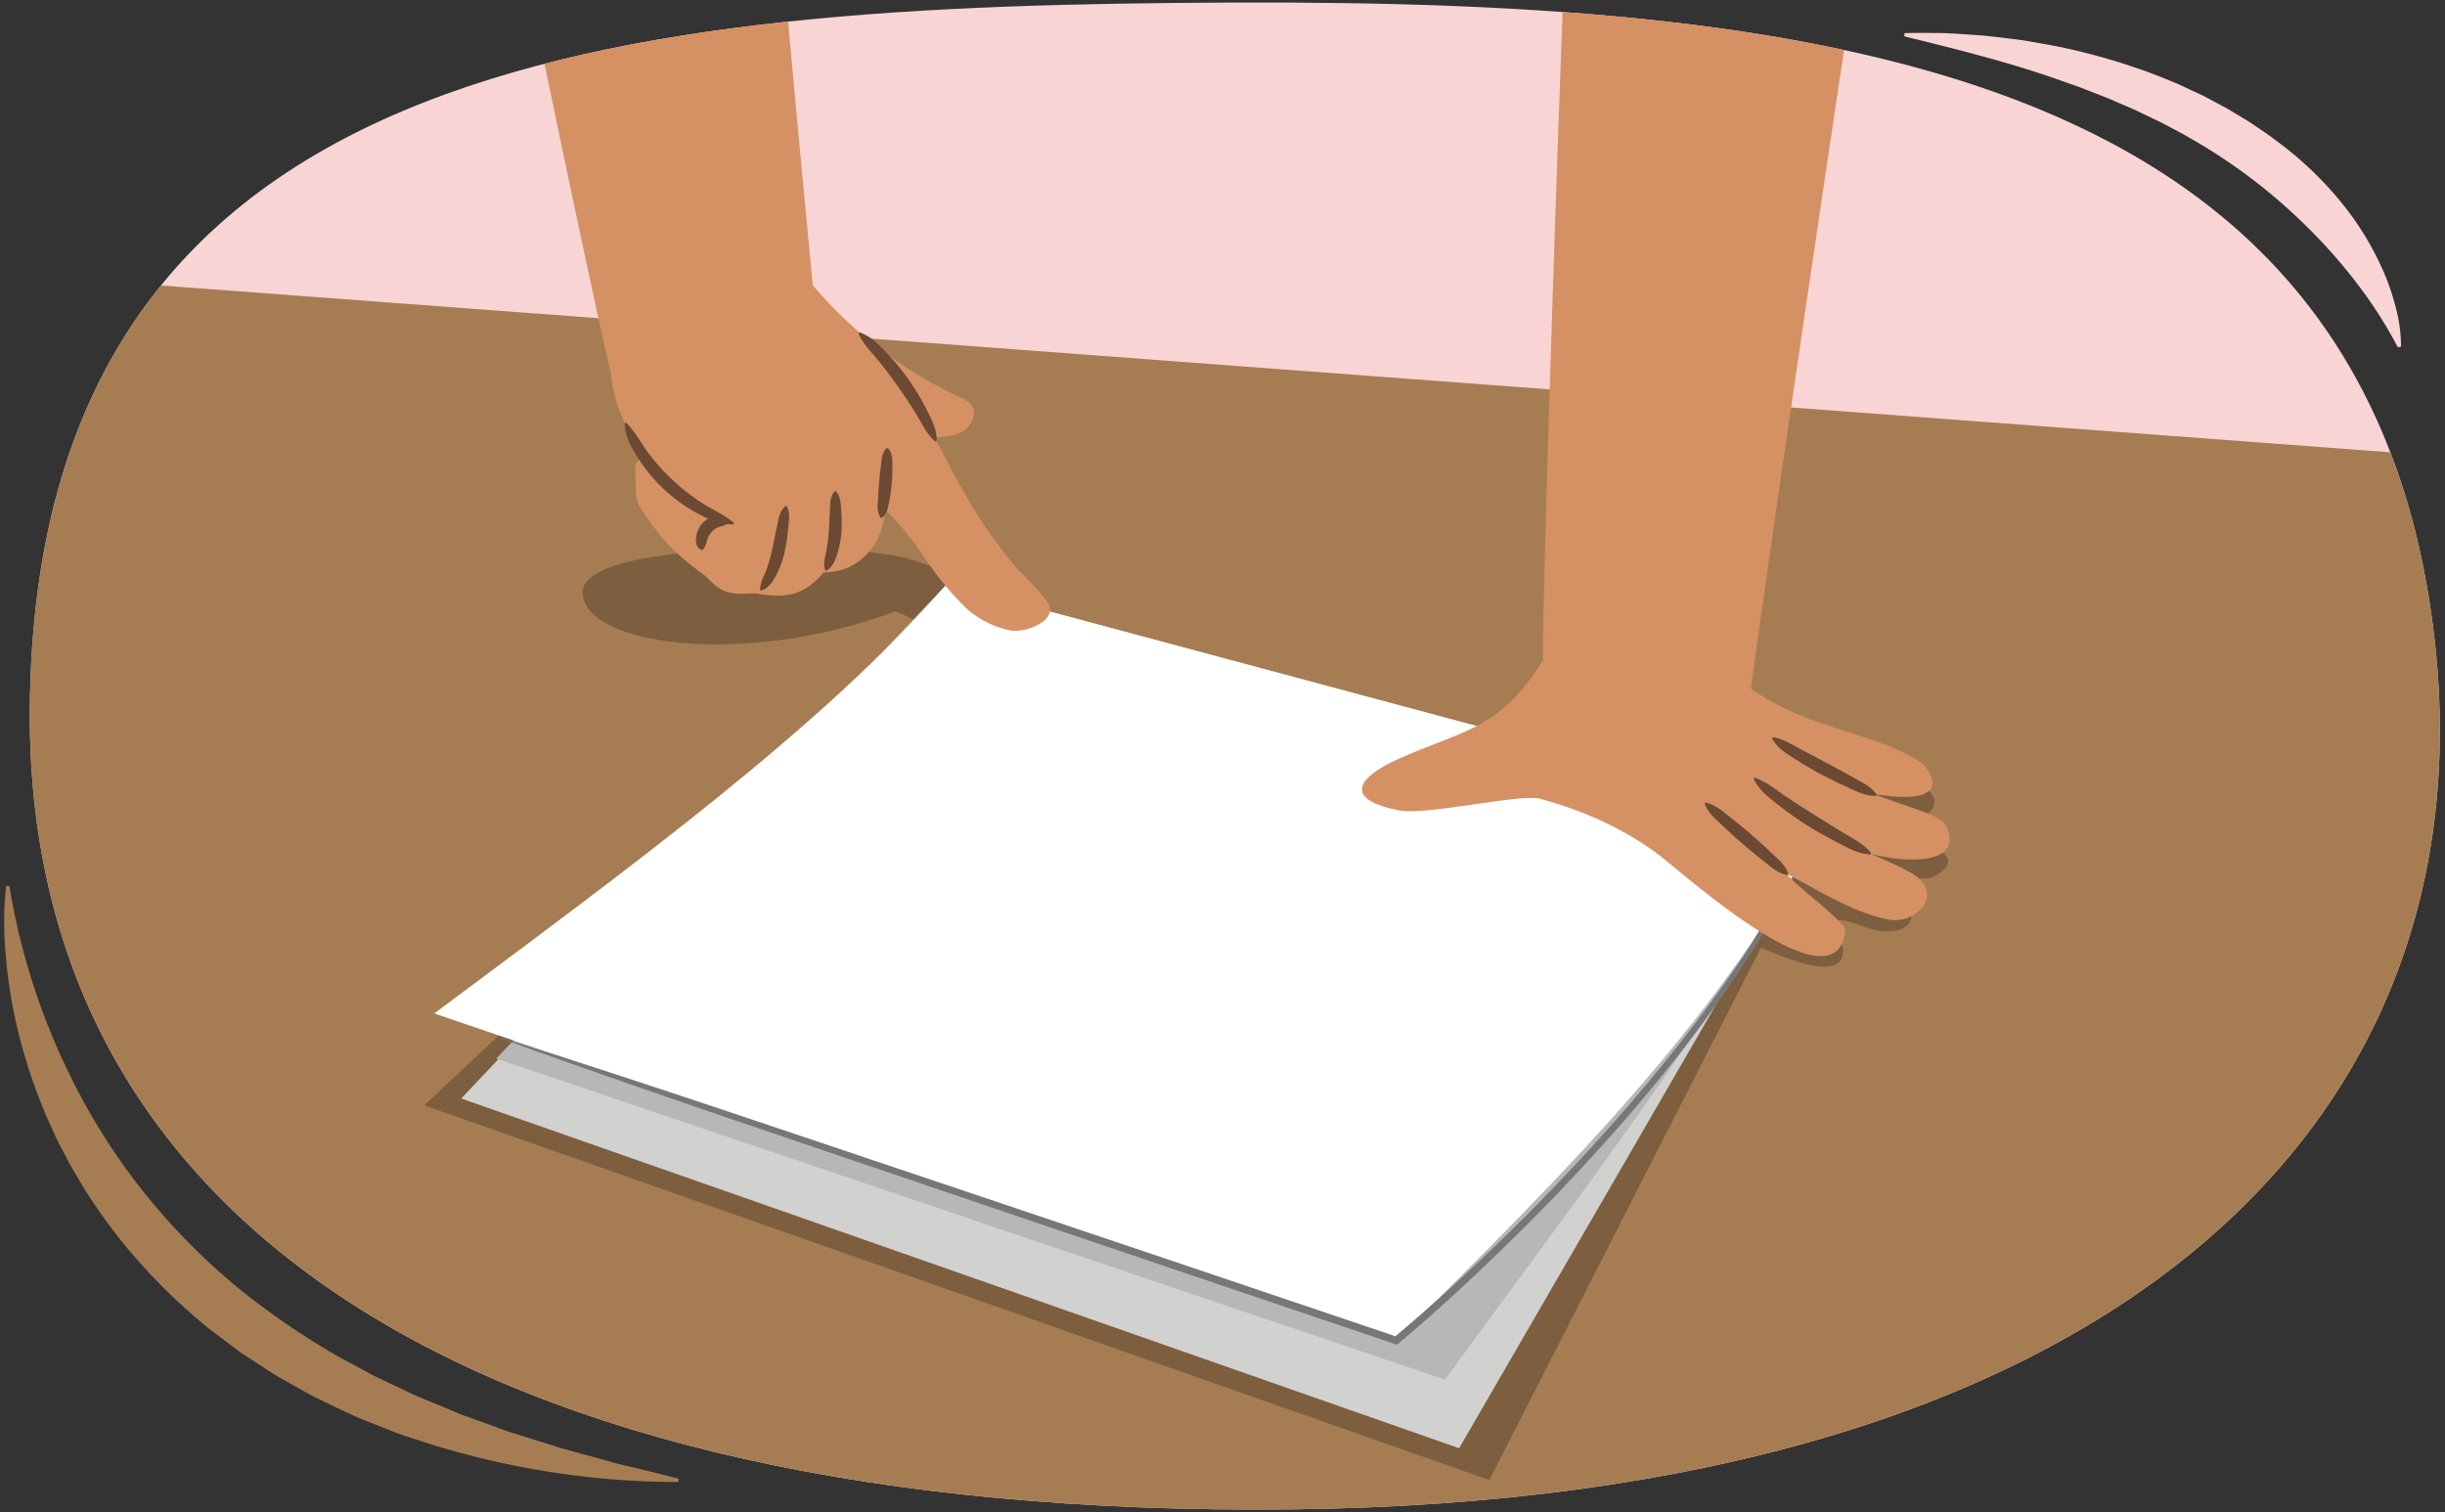
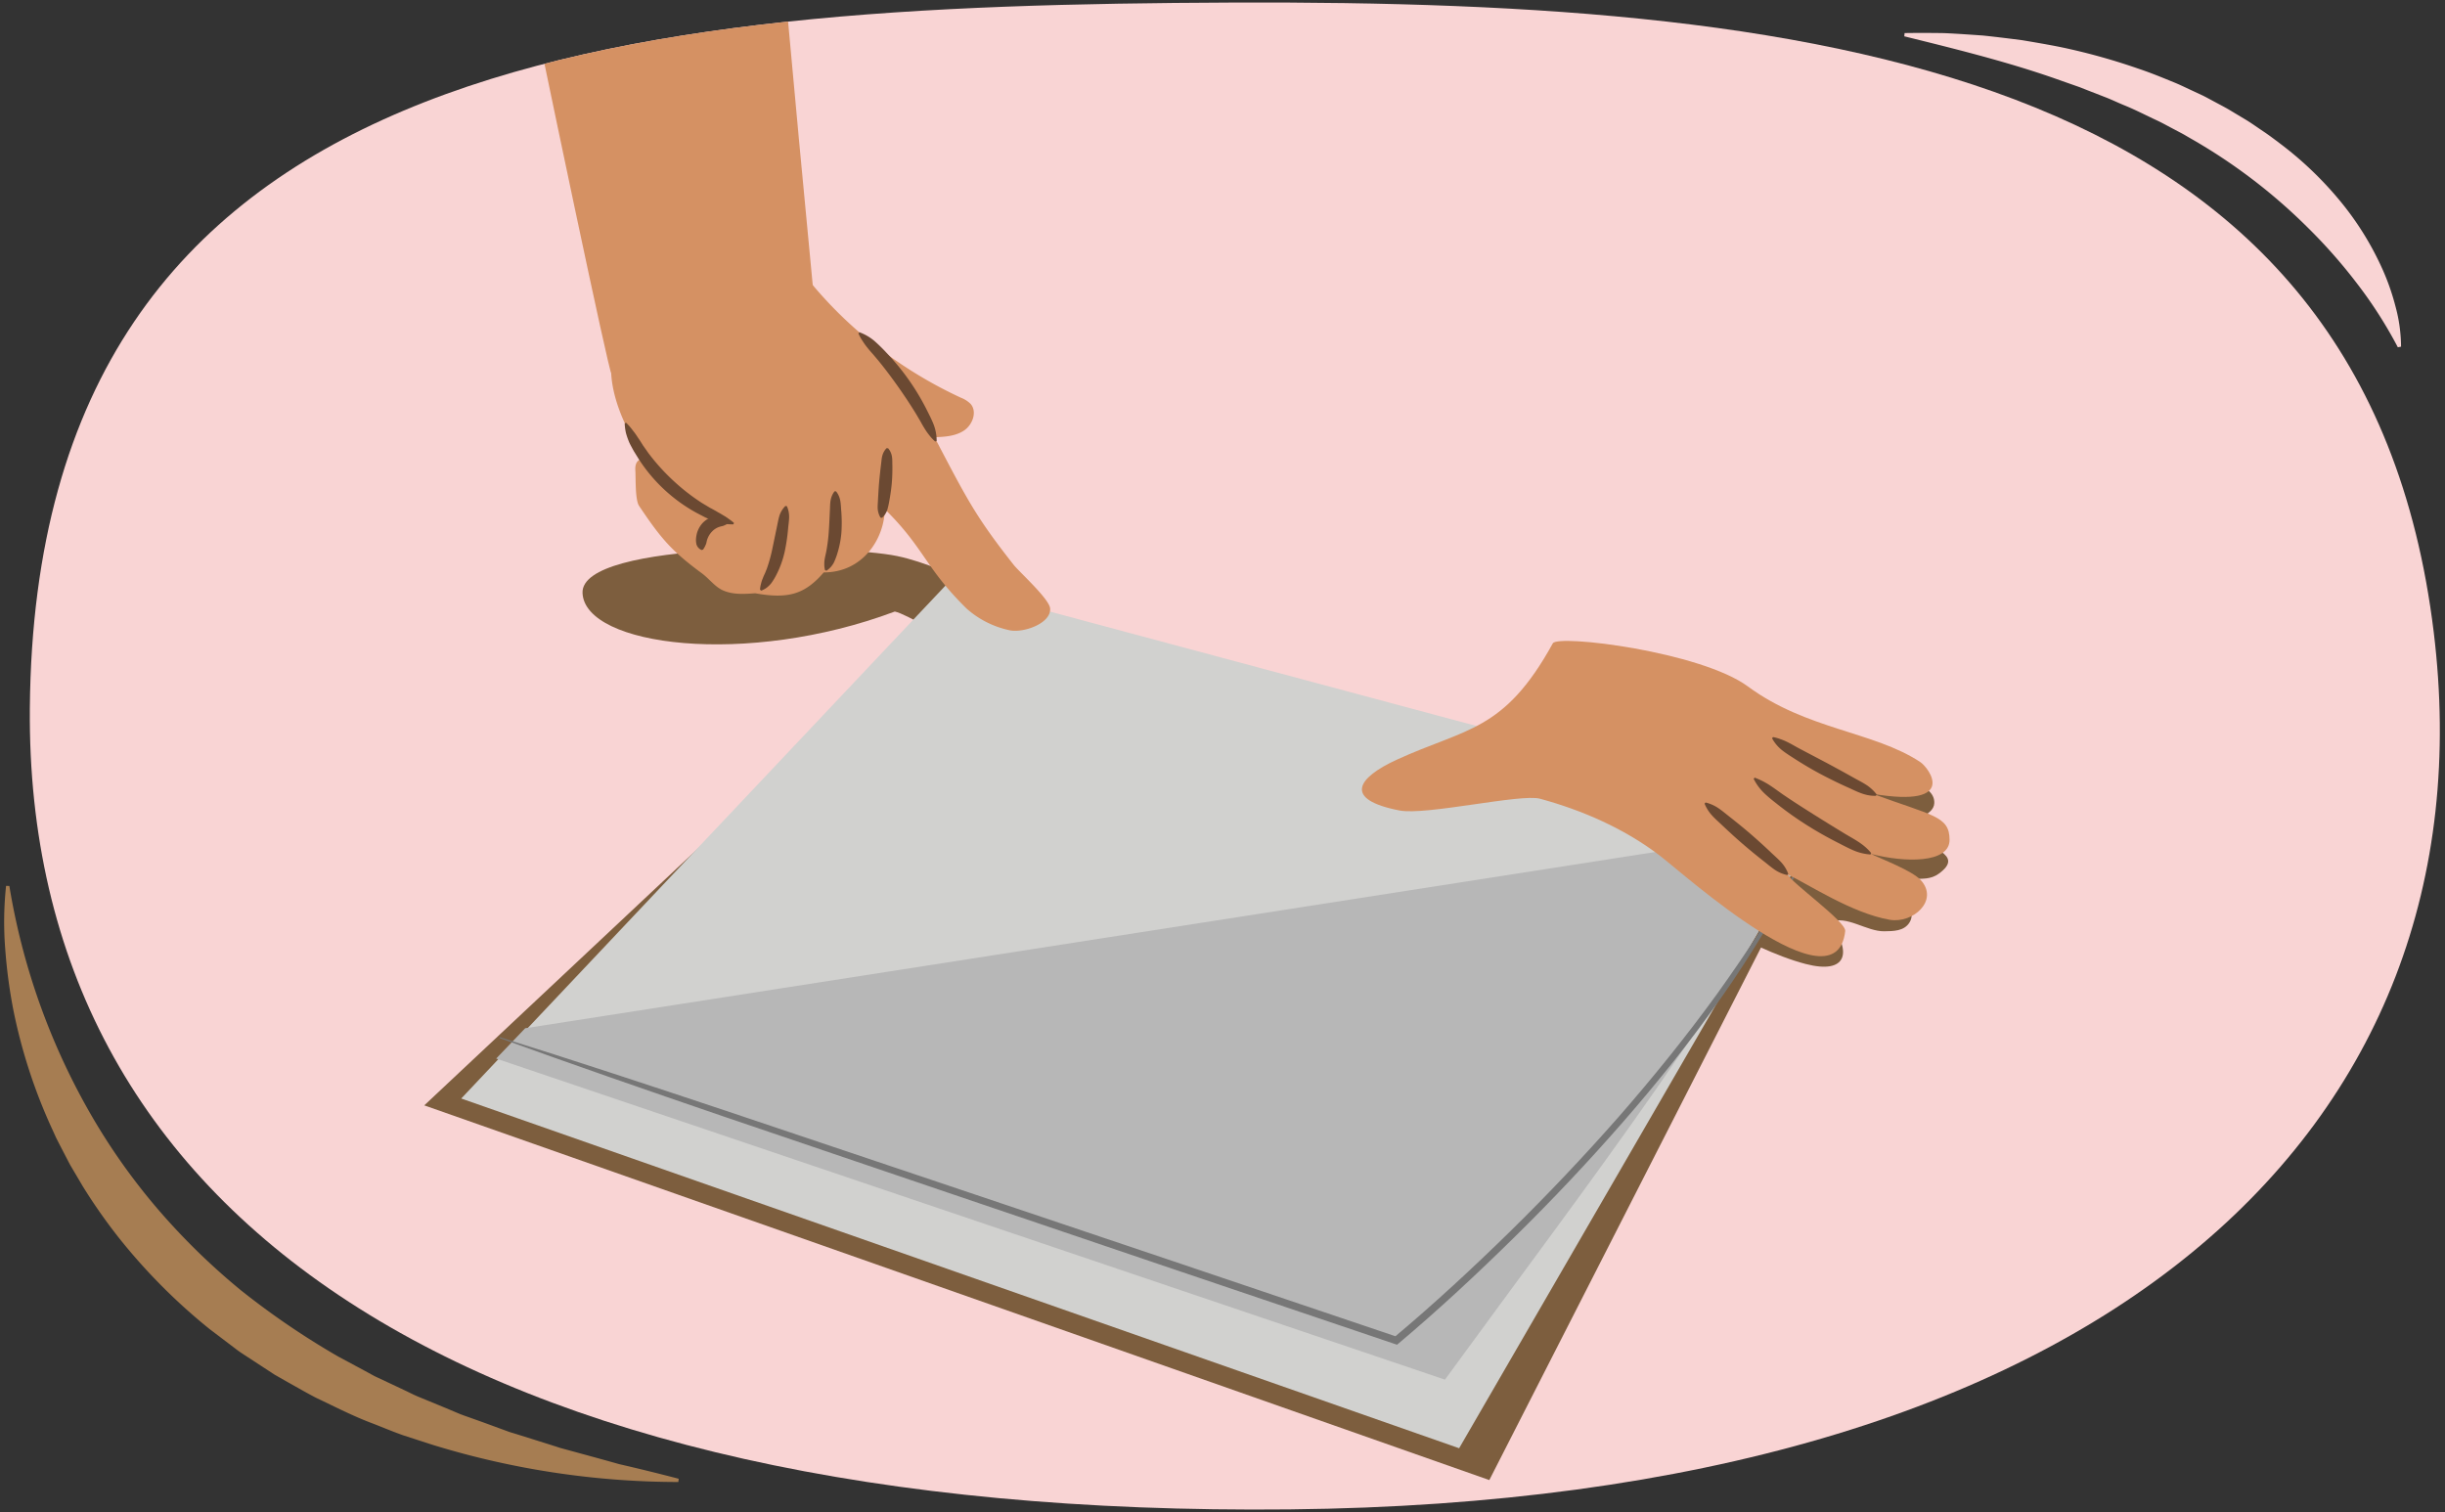
<svg xmlns="http://www.w3.org/2000/svg" id="artwork" width="760" height="470" viewBox="0 0 760 470">
  <rect x="0" y="0" width="760" height="470" fill="#333333" stroke="none" />
  <defs>
    <style>.cls-1{fill:none;}.cls-2{fill:#f9d4d4;}.cls-3{clip-path:url(#clip-path);}.cls-4{fill:#a67d52;}.cls-5{fill:#7d5e3e;}.cls-6{fill:#d1d1cf;}.cls-7{fill:#b7b7b7;}.cls-8{fill:#fff;}.cls-9{fill:#777;}.cls-10{fill:#d59163;}.cls-11{fill:#6b4932;}</style>
    <clipPath id="clip-path">
      <path class="cls-1" d="M9.275,220.084c-1.367,157.452,135.2,251.694,391.637,249.087,254.739-2.589,374.309-119.239,355.579-272.712C735.372,23.408,572,.025,382.839.794,192.743,1.566,11.043,16.543,9.275,220.084Z" />
    </clipPath>
  </defs>
  <path class="cls-2" d="M9.275,220.084c-1.367,157.452,135.2,251.694,391.637,249.087,254.739-2.589,374.309-119.239,355.579-272.712C735.372,23.408,572,.025,382.839.794,192.743,1.566,11.043,16.543,9.275,220.084Z" />
  <g class="cls-3">
-     <polygon class="cls-4" points="893.82 658.721 -168.677 579.215 -125.821 75.577 936.675 155.083 893.82 658.721" />
    <path class="cls-5" d="M533.223,287.4c8.124,4.442,18.856,9.848,28.048,12.239,12.77,3.322,14.624-3.563,7.5-12.974,5.159-2.333,11.372,2.9,16.937,2.809,2.8-.046,6.132-.009,7.841-2.733,2.324-3.7-2.24-6.72-2.043-8.986.652-7.5,6.129-2.567,11.1-6.151,8.686-6.257-4.282-7.825-6.154-12.356-2.374-5.747,4.612-5.43,4.8-9.612.3-6.6-12.985-7.944-17.031-8.92-7.239-1.747-17.621-3.945-25.143-2.686-12.529,2.1-17.69,16.746-19.83,27.682C537.853,272.89,538.372,280,533.223,287.4Z" />
    <path class="cls-5" d="M294.674,198.717s-12.942-7.908-16.537-8.627c-46.016,17.255-96.345,10.784-97.064-5.752s80.527-15.1,97.783-11.5,38.107,17.256,38.107,17.256Z" />
    <polygon class="cls-5" points="225.35 255.869 131.88 343.587 462.938 460.057 565.864 258.305 225.35 255.869" />
    <polygon class="cls-6" points="566.82 254.591 453.554 450.165 143.367 341.459 294.352 181.529 566.82 254.591" />
    <path class="cls-7" d="M154.226,329.041l294.923,99.8c45.713-62.753,90.6-120.271,114.89-171.734l-400.79,62.508Z" />
-     <path class="cls-8" d="M566.82,254.591C538.058,313.753,485.4,365.684,434,416.675L134.983,315.026c60.662-45.288,120.271-88.647,159.369-133.5Z" />
    <path class="cls-9" d="M155.368,322.388c23.4,7.328,46.673,15.021,69.931,22.766l69.707,23.428,69.7,23.457,69.674,23.526-1.118.2c12.481-10.451,24.482-21.566,36.135-32.981q17.475-17.145,33.662-35.535c10.739-12.284,21-24.984,30.586-38.186,4.753-6.628,9.374-13.351,13.775-20.222,4.336-6.911,8.494-13.935,12.384-21.123l.262.132c-1.808,3.666-3.58,7.359-5.566,10.938-1.887,3.635-3.984,7.152-6.044,10.691-4.254,7-8.662,13.907-13.4,20.589s-9.614,13.264-14.707,19.678c-5.115,6.395-10.337,12.7-15.73,18.866q-16.147,18.51-33.673,35.745c-11.668,11.491-23.64,22.644-36.2,33.219l-.494.415-.625-.211-69.666-23.548-69.644-23.617-69.634-23.646c-23.189-7.946-46.361-15.945-69.41-24.307Z" />
    <path class="cls-10" d="M606,261.054c0-7.445-5.327-7.457-23.81-14.284,26.757,4.438,17.466-8.079,14.666-9.926-14.474-9.51-35.3-10.021-53.536-23.466-14.674-10.814-59.078-16.248-60.643-13.411-15.189,27.614-26.988,26.287-48.558,36.2-12.241,5.627-16.7,12.342.885,15.754,8.275,1.609,37.7-5.273,43.683-3.65,13.3,3.61,26.307,9.349,37.132,17.6,7.789,5.931,54.968,48.58,57.746,23.535.324-2.921-16.869-15.094-17.857-17.575,6.572,3.1,19.818,11.965,31.62,14.056,7.319,1.293,15.447-6.023,9.737-12.3-2.726-2.99-12.181-6.529-15.53-8.18C592.053,268.183,606,268.392,606,261.054Z" />
    <path class="cls-11" d="M555.551,272a10.948,10.948,0,0,1-4.07-1.781c-1.165-.816-2.234-1.744-3.355-2.61q-3.342-2.625-6.559-5.4c-2.142-1.85-4.223-3.77-6.283-5.714-1.022-.983-2.1-1.9-3.058-2.955a12.4,12.4,0,0,1-2.381-3.738l.314-.363a12.381,12.381,0,0,1,4.045,1.809c1.183.8,2.248,1.727,3.369,2.594,2.224,1.755,4.428,3.534,6.57,5.383s4.238,3.753,6.294,5.7c1.021.983,2.094,1.9,3.072,2.938a10.97,10.97,0,0,1,2.356,3.767Z" />
    <path class="cls-11" d="M581.427,265.608A16.255,16.255,0,0,1,576,264.272c-1.671-.728-3.273-1.589-4.894-2.418-3.244-1.655-6.424-3.445-9.509-5.4a105.519,105.519,0,0,1-8.952-6.332c-1.434-1.137-2.889-2.253-4.212-3.532a16.209,16.209,0,0,1-3.331-4.515l.322-.356a23.6,23.6,0,0,1,4.911,2.515c1.5.98,2.9,2.076,4.383,3.063,2.948,2.006,5.961,3.917,8.982,5.822s6.065,3.787,9.132,5.646c3.043,1.913,6.334,3.328,8.812,6.412Z" />
    <path class="cls-11" d="M583.124,247.366c-3.48.127-6.142-1.477-8.972-2.713q-4.226-1.908-8.323-4.09c-2.731-1.454-5.4-3.044-8.016-4.724-1.3-.844-2.637-1.664-3.869-2.637a12.089,12.089,0,0,1-3.119-3.714l.294-.379a12.786,12.786,0,0,1,2.336.651,16.04,16.04,0,0,1,2.124.894c1.376.659,2.653,1.467,4.01,2.165l8.1,4.266q4.046,2.16,8.058,4.41c1.333.758,2.705,1.44,4.017,2.246a13.05,13.05,0,0,1,3.567,3.192Z" />
-     <path class="cls-10" d="M493.631-158.971c-4.549,37.692-15.1,362.2-13.921,364.607,16.587,33.949,63.182,18.655,63.829,13.617C549.016,176.38,591.8-112.5,599-149.2,604.375-176.6,497.937-194.661,493.631-158.971Z" />
    <path class="cls-10" d="M298.7,123.629a8.552,8.552,0,0,1,3.03,1.951c2.052,2.391.62,6.421-2.05,8.222s-6.036,1.983-9.2,2.106c10.058,19.149,12.65,24.5,24.715,39.8,1.865,2.256,10.951,10.491,11.219,13.383.421,4.543-7.977,7.675-12.445,6.846a29.205,29.205,0,0,1-13.486-6.743c-12.866-12.618-13.219-18.927-25.458-30.931-.114,9.086-6.711,19.663-18.971,19.663-5.989,6.95-11.223,8.273-21.307,6.485-3.337.243-6.79.465-9.852-.827-2.644-1.116-4.411-3.679-6.726-5.381-9.593-7.053-12.838-11.014-19.519-20.957-1.266-1.884-1.008-8.686-1.158-11.025-.282-4.4,3.259-3.458,3.259-3.458s-14.717-19.387-9.809-35.229c1.131-3.651,4.417-6.21,7.258-8.734,11.125-9.883,24.179-21.105,39.264-22.8,3.714-.418,5.827.316,8,3.21,2.566,3.421,5.039,6.914,7.848,10.21a129.19,129.19,0,0,0,18.994,18.13A136.681,136.681,0,0,0,298.7,123.629Z" />
    <path class="cls-11" d="M290.708,137.251a13.414,13.414,0,0,1-1.873-2,19.486,19.486,0,0,1-1.488-2.135c-.463-.724-.867-1.476-1.282-2.222l-1.3-2.206q-2.677-4.364-5.629-8.526c-1.964-2.776-4-5.5-6.163-8.143l-1.654-1.951c-.567-.637-1.137-1.272-1.662-1.953a21.067,21.067,0,0,1-1.525-2.11,14.728,14.728,0,0,1-1.316-2.38l.323-.355a15.512,15.512,0,0,1,4.674,2.719,52.4,52.4,0,0,1,3.786,3.711,72.918,72.918,0,0,1,12.25,17.257c.793,1.58,1.619,3.141,2.279,4.782a14.09,14.09,0,0,1,1.02,5.317Z" />
    <path class="cls-11" d="M276.049,139.33c1.58,1.849,1.252,3.681,1.342,5.511.014,1.831-.037,3.663-.2,5.486s-.441,3.634-.771,5.435a25.771,25.771,0,0,1-.6,2.685,5.869,5.869,0,0,1-1.654,2.514l-.474-.073a6.177,6.177,0,0,1-.872-2.853c-.046-.91.067-1.8.094-2.695.1-1.789.195-3.575.347-5.354s.356-3.556.563-5.335c.283-1.781.088-3.563,1.739-5.33Z" />
    <path class="cls-11" d="M194.616,131.4a16.881,16.881,0,0,1,2.012,2.3,24.4,24.4,0,0,1,1.7,2.374c.56.786,1.056,1.6,1.565,2.413l1.654,2.346a64.7,64.7,0,0,0,7.651,8.488,63.606,63.606,0,0,0,9.008,7.03l2.46,1.474c.848.442,1.69.9,2.514,1.4a25.771,25.771,0,0,1,2.492,1.522,18.34,18.34,0,0,1,2.466,1.782l-.149.456a17.5,17.5,0,0,1-3.105-.22,26.429,26.429,0,0,1-2.96-.786c-.951-.359-1.879-.778-2.8-1.2l-2.707-1.414a49.836,49.836,0,0,1-17.766-16.5l-1.609-2.595c-.489-.893-.993-1.776-1.429-2.694a25.09,25.09,0,0,1-1.019-2.887,15.989,15.989,0,0,1-.414-3.1Z" />
    <path class="cls-11" d="M226.492,162.57a7.84,7.84,0,0,1-1.8.925,7.791,7.791,0,0,0-1.323.355,5.648,5.648,0,0,0-2.124,1.454,6.5,6.5,0,0,0-1.379,2.3c-.179.449-.223.92-.37,1.407a8.111,8.111,0,0,1-.949,1.808l-.454.155a2.77,2.77,0,0,1-1.621-1.827,6.23,6.23,0,0,1-.058-2.278,7.837,7.837,0,0,1,1.929-4.237,7.377,7.377,0,0,1,4.176-2.248,6.321,6.321,0,0,1,2.355.011,2.522,2.522,0,0,1,1.8,1.729Z" />
    <path class="cls-11" d="M259.879,152.727c1.629,2.065,1.416,4.128,1.628,6.23a47.307,47.307,0,0,1,.051,6.407,29.844,29.844,0,0,1-1.212,6.444,20.112,20.112,0,0,1-1.151,3.06,6.641,6.641,0,0,1-2.309,2.536l-.443-.184a6.829,6.829,0,0,1-.219-1.744,8.837,8.837,0,0,1,.1-1.571c.158-1,.437-1.955.593-2.938a51.546,51.546,0,0,0,.707-5.889c.142-1.986.227-4.016.316-6.083.164-2.064-.145-4.165,1.459-6.265Z" />
    <path class="cls-11" d="M244.605,157.354a8.178,8.178,0,0,1,.684,3.608c-.043,1.149-.223,2.279-.322,3.431a58.481,58.481,0,0,1-1.026,6.96,29.576,29.576,0,0,1-2.383,6.856,19.246,19.246,0,0,1-1.877,3.15,9.051,9.051,0,0,1-1.335,1.3,7.056,7.056,0,0,1-1.721.934l-.378-.294a8,8,0,0,1,.31-1.862,10.058,10.058,0,0,1,.521-1.619c.2-.514.411-1.013.652-1.5.218-.5.408-1,.614-1.5a47.453,47.453,0,0,0,1.747-6.313l1.38-6.649c.251-1.126.427-2.272.756-3.4a7.428,7.428,0,0,1,1.907-3.194Z" />
    <path class="cls-10" d="M117.824-241.78c4.435,37.706,70.437,355.6,72.148,357.668,24.1,29.1,65.8,3.286,65.241-1.763-4.751-42.96-31.046-333.806-32.674-371.169C221.324-284.94,113.622-277.482,117.824-241.78Z" />
  </g>
  <path class="cls-2" d="M745.337,107.942A136.541,136.541,0,0,0,732.568,88.01a163.422,163.422,0,0,0-15.214-17.258A173.04,173.04,0,0,0,680.9,43.013c-.841-.473-1.663-.98-2.509-1.448l-2.567-1.356c-1.721-.888-3.4-1.851-5.16-2.683-3.523-1.634-6.975-3.442-10.6-4.9-1.8-.746-3.569-1.592-5.389-2.313l-5.482-2.129L646.448,27.1l-2.784-.976-5.578-1.963C623.142,19,607.645,15.17,591.92,11.289l.105-1.013c4.054-.063,8.118-.047,12.191.013,4.059.172,8.117.474,12.19.754,4.051.424,8.1.927,12.163,1.45,4.03.683,8.074,1.36,12.1,2.176a195.348,195.348,0,0,1,23.82,6.606c3.932,1.3,7.77,2.89,11.618,4.464,1.92.8,3.784,1.734,5.68,2.6l2.834,1.323c.94.452,1.853.963,2.775,1.454,1.835,1,3.7,1.95,5.51,3l5.394,3.234c1.785,1.1,3.49,2.339,5.237,3.5s3.425,2.444,5.11,3.709a109.776,109.776,0,0,1,18.341,17.423A92.981,92.981,0,0,1,740.439,83.4a72.861,72.861,0,0,1,4.186,11.9,48.369,48.369,0,0,1,1.713,12.452Z" />
  <path class="cls-4" d="M2.906,275.379a210.452,210.452,0,0,0,24.825,70.155,194.991,194.991,0,0,0,21.036,29.974,208.361,208.361,0,0,0,26.092,25.54,245.318,245.318,0,0,0,30.353,20.659l8.145,4.369,2.031,1.111,1.016.554,1.049.493,4.2,1.973,4.2,1.982c1.4.653,2.773,1.389,4.209,1.976l8.618,3.548,4.3,1.816c1.453.561,2.932,1.056,4.4,1.588,2.942,1.035,5.873,2.124,8.816,3.2l2.206.807,2.246.686,4.49,1.405c2.994.946,6,1.87,9,2.852,6.068,1.665,12.17,3.293,18.281,5.026q9.254,2.127,18.549,4.557l-.117,1.012a260.4,260.4,0,0,1-76.24-11.513l-9.291-3.009c-3.071-1.088-6.089-2.341-9.126-3.542-6.137-2.259-11.968-5.28-17.895-8.088-2.917-1.5-5.757-3.164-8.634-4.756l-4.284-2.446-4.14-2.7L77.1,421.9c-1.377-.908-2.783-1.772-4.073-2.809l-7.9-5.989a181.561,181.561,0,0,1-27.968-28.084,171.008,171.008,0,0,1-11.4-16.23l-2.521-4.267-1.258-2.131c-.413-.714-.774-1.458-1.163-2.185l-2.278-4.392-1.123-2.2L16.4,351.359A167.208,167.208,0,0,1,4.18,314.081a160.974,160.974,0,0,1-2.571-19.323,106.369,106.369,0,0,1,.279-19.393Z" />
</svg>